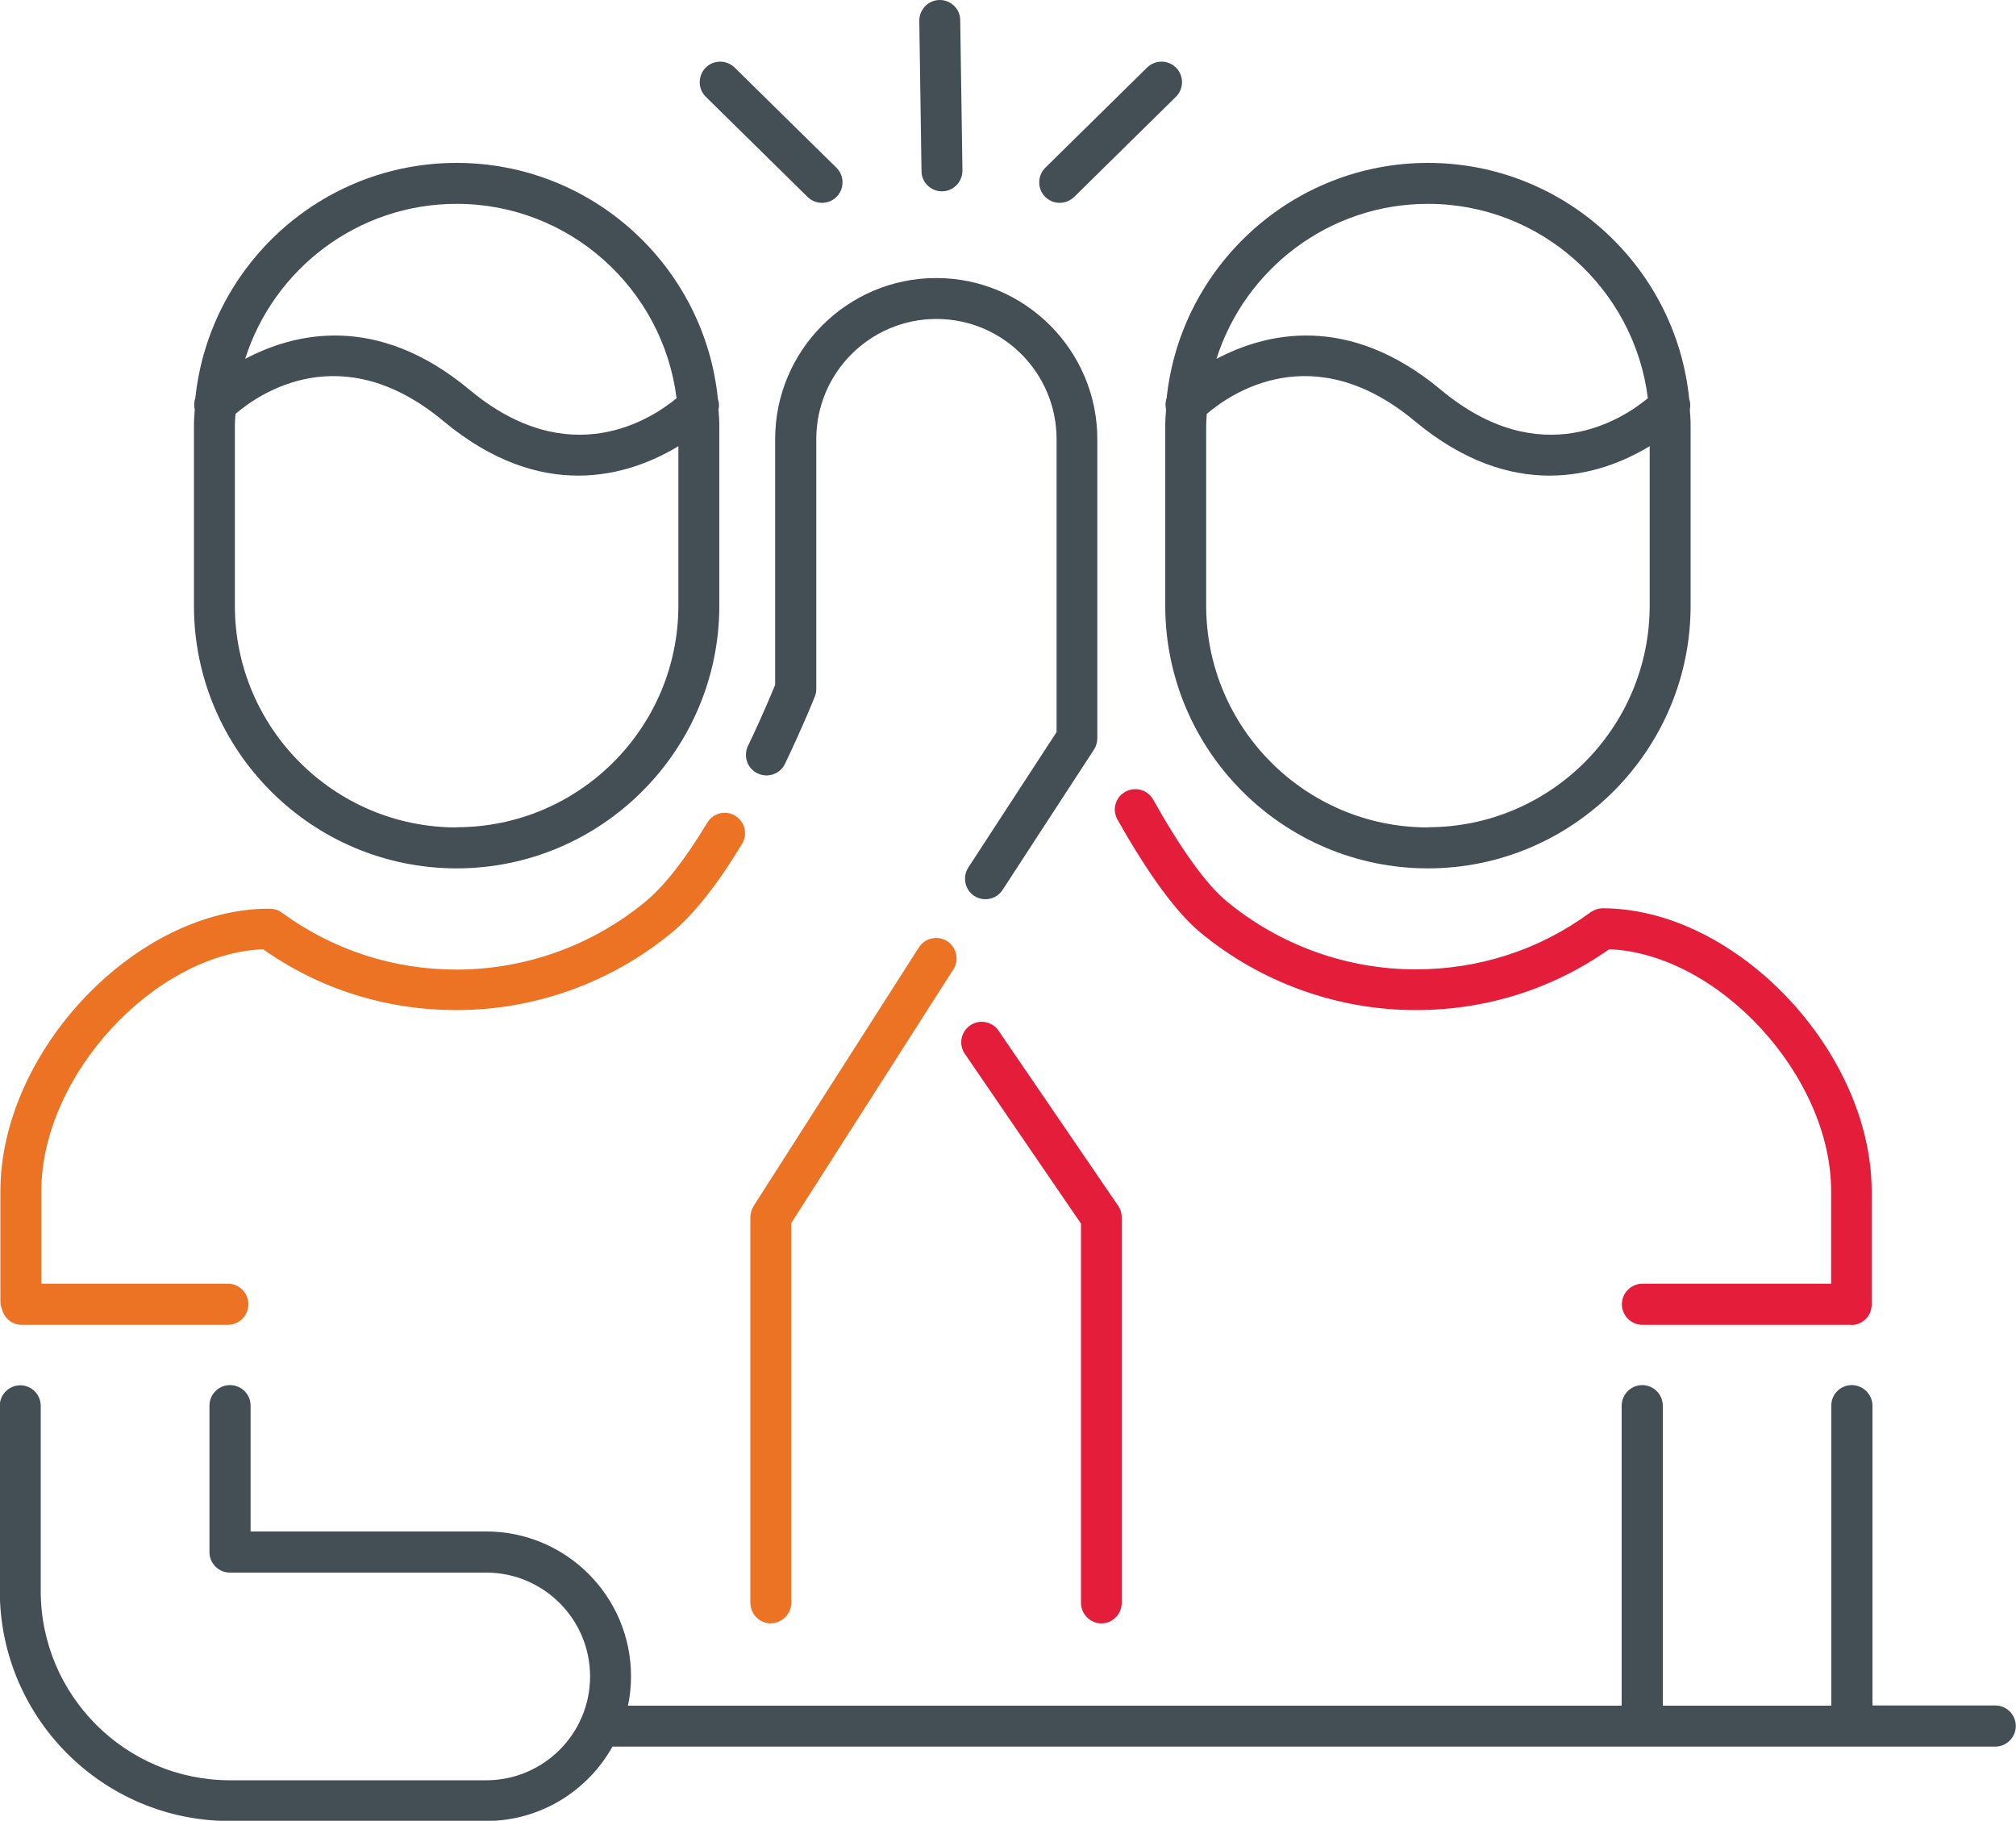
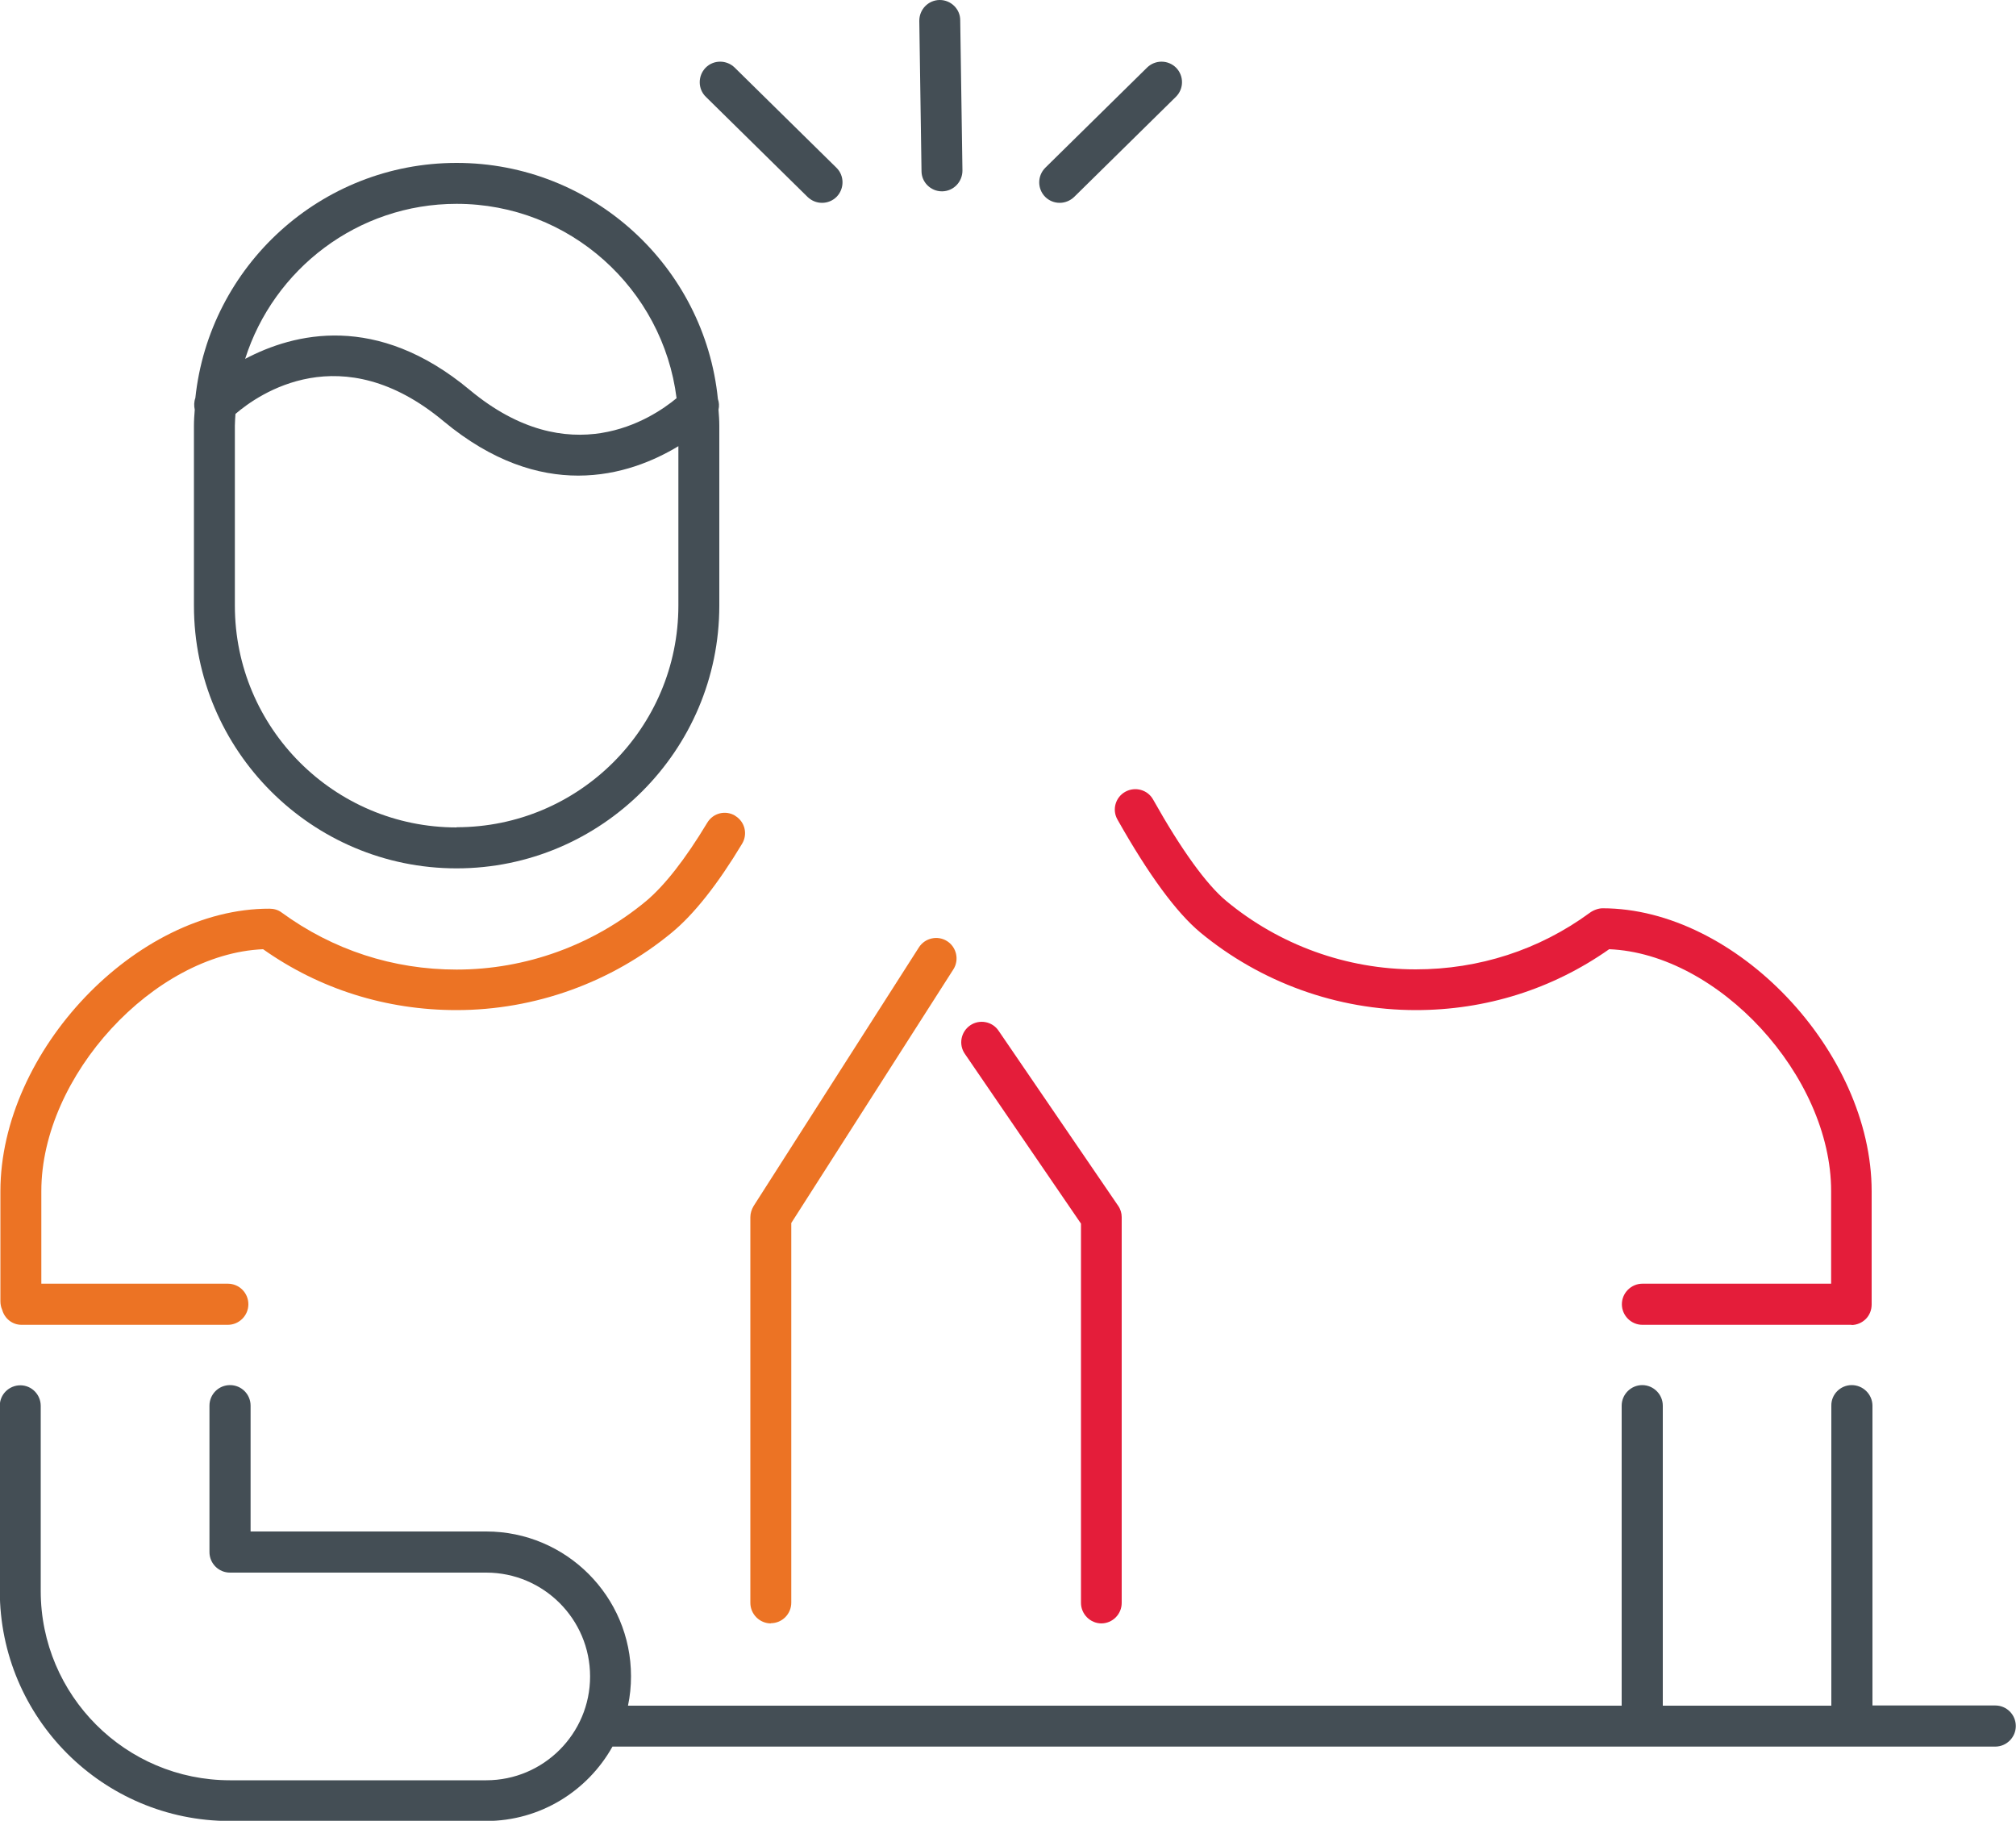
<svg xmlns="http://www.w3.org/2000/svg" id="Layer_2" data-name="Layer 2" viewBox="0 0 100 90.31">
  <defs>
    <style>
      .cls-1 {
        fill: #444e55;
      }

      .cls-2 {
        fill: #ec7324;
      }

      .cls-3 {
        fill: #e41d3a;
      }
    </style>
  </defs>
  <path class="cls-1" d="M35.64,20.32c.04-.18.03-.36-.03-.53-.66-6.57-6.22-11.71-12.96-11.71s-12.27,5.12-12.96,11.66c-.07.19-.07.39-.03.58-.02.26-.04.52-.04.79v8.93c0,7.19,5.85,13.03,13.03,13.03s13.03-5.85,13.03-13.03v-8.93c0-.27-.02-.53-.04-.79ZM22.65,10.11c5.6,0,10.23,4.21,10.91,9.64-1.23,1.02-5.3,3.72-10.26-.41-4.62-3.85-8.72-2.82-11.14-1.54,1.41-4.45,5.58-7.69,10.49-7.69ZM22.65,41.04c-6.07,0-11-4.93-11-11v-8.93c0-.2.02-.39.03-.58,1.14-.98,5.25-3.87,10.32.36,2.43,2.02,4.71,2.7,6.68,2.7,2.06,0,3.78-.74,4.97-1.46v7.9c0,6.07-4.93,11-11,11Z" />
-   <path class="cls-1" d="M83.82,20.32c.04-.18.03-.36-.03-.53-.66-6.57-6.22-11.71-12.96-11.71h0c-6.72,0-12.27,5.12-12.96,11.66-.07.19-.07.38-.03.58-.02.26-.04.52-.04.79v8.93c0,7.19,5.85,13.03,13.03,13.03s13.03-5.85,13.03-13.03v-8.93c0-.27-.02-.53-.04-.79ZM70.83,10.11c5.6,0,10.23,4.21,10.91,9.64-1.23,1.02-5.3,3.72-10.26-.41-4.62-3.85-8.72-2.82-11.14-1.54,1.41-4.45,5.58-7.69,10.49-7.69ZM70.83,41.04c-6.07,0-11-4.93-11-11v-8.93c0-.2.02-.39.03-.58,1.14-.98,5.25-3.87,10.32.36,2.43,2.02,4.71,2.7,6.68,2.7,2.06,0,3.78-.74,4.97-1.46v7.9c0,6.07-4.93,11-11,11Z" />
  <path class="cls-2" d="M38.24,80.52c-.56,0-1.02-.46-1.02-1.02v-19.13c0-.19.06-.38.16-.55l8.2-12.83c.3-.47.93-.61,1.4-.31.47.3.61.93.31,1.4l-8.04,12.58v18.83c0,.56-.45,1.02-1.02,1.02Z" />
  <path class="cls-3" d="M54.64,80.52c-.56,0-1.02-.46-1.02-1.02v-18.81l-5.76-8.42c-.32-.46-.2-1.09.26-1.41.46-.32,1.1-.2,1.41.26l5.93,8.68c.12.17.18.37.18.57v19.13c0,.56-.45,1.02-1.02,1.02Z" />
  <path class="cls-3" d="M91.85,65.71h-10.38c-.56,0-1.02-.46-1.02-1.02,0-.56.46-1.02,1.02-1.02h9.36s0-4.15,0-4.15c0-.12,0-.2,0-.28v-.16c0-5.73-5.6-11.78-11.01-12-2.83,1.99-6.13,3.02-9.59,3.02-3.9,0-7.69-1.37-10.69-3.85-1.19-.99-2.57-2.87-4.11-5.6-.28-.49-.1-1.11.39-1.38.49-.27,1.11-.1,1.38.39,1.39,2.48,2.65,4.22,3.63,5.03,2.63,2.18,5.96,3.39,9.39,3.39,3.15,0,6.13-.97,8.63-2.8.17-.13.43-.23.64-.23,6.61,0,13.35,7.09,13.35,14.04v.13c0,.11,0,.22,0,.34v5.14c0,.27-.1.53-.29.72-.19.19-.45.3-.72.3Z" />
  <path class="cls-2" d="M36.47,40.46c-.48-.29-1.1-.14-1.39.35-1.09,1.81-2.12,3.12-3.04,3.89-2.63,2.18-5.96,3.39-9.39,3.39-3.15,0-6.13-.97-8.68-2.83-.17-.13-.38-.19-.6-.19C6.76,45.05.02,52.13.02,59.09v.13c0,.11,0,.22,0,.3v5.02c0,.15.03.3.09.43.12.43.5.74.96.74h10.23c.56,0,1.02-.46,1.02-1.02s-.45-1.02-1.02-1.02H2.05v-4.19c0-.08,0-.16,0-.24v-.16c0-5.73,5.6-11.77,11-12,2.8,1.98,6.11,3.02,9.59,3.02,3.9,0,7.69-1.37,10.69-3.85,1.1-.91,2.27-2.39,3.48-4.4.29-.48.14-1.1-.35-1.39Z" />
  <path class="cls-1" d="M46.72,9.49c-.55,0-1.01-.45-1.01-1l-.11-7.46c0-.56.44-1.02,1-1.03,0,0,.01,0,.02,0,.55,0,1.01.45,1.01,1l.11,7.46c0,.56-.44,1.02-1,1.03,0,0-.01,0-.02,0Z" />
  <path class="cls-1" d="M52.56,10.06c-.26,0-.52-.1-.72-.3-.39-.4-.39-1.04.01-1.44l5.05-4.97c.4-.39,1.04-.39,1.44.01.39.4.39,1.04-.01,1.44l-5.05,4.97c-.2.19-.46.29-.71.29Z" />
  <path class="cls-1" d="M40.77,10.06c-.26,0-.51-.1-.71-.29l-5.05-4.97c-.4-.39-.4-1.04-.01-1.44.39-.4,1.04-.4,1.44-.01l5.05,4.97c.4.39.4,1.04.01,1.44-.2.2-.46.3-.72.3Z" />
-   <path class="cls-1" d="M48.88,44.6c-.19,0-.38-.05-.55-.16-.47-.31-.6-.94-.3-1.41l4.38-6.72v-14.53c0-3.29-2.67-5.96-5.96-5.96s-5.96,2.67-5.96,5.96v12.39c0,.13-.02.25-.07.37-.02.06-.58,1.46-1.48,3.34-.24.51-.85.72-1.36.48-.51-.24-.72-.85-.48-1.36.69-1.43,1.17-2.6,1.35-3.03v-12.19c0-4.41,3.59-7.99,7.99-7.99s7.99,3.59,7.99,7.99v14.84c0,.2-.06.39-.16.55l-4.54,6.97c-.19.3-.52.46-.85.46Z" />
  <path class="cls-1" d="M98.98,84.59h-6.1v-14.88c-.01-.56-.47-1.01-1.03-1.01h0c-.56,0-1.02.46-1.01,1.02v14.88s-8.36,0-8.36,0v-14.88c0-.56-.46-1.02-1.02-1.02s-1.02.46-1.02,1.02v14.88s-49.29,0-49.29,0c.1-.47.15-.96.15-1.46,0-3.96-3.22-7.18-7.18-7.18h-11.69v-6.24c0-.56-.45-1.02-1.02-1.02s-1.02.46-1.02,1.02v7.26c0,.56.45,1.02,1.02,1.02h12.71c2.84,0,5.15,2.31,5.15,5.15s-2.31,5.15-5.15,5.15h-12.71c-5.18,0-9.39-4.21-9.39-9.39v-9.18c0-.56-.45-1.02-1.01-1.02h0c-.56,0-1.02.45-1.02,1.01v9.18c0,6.3,5.11,11.42,11.41,11.42h12.71c2.69,0,5.04-1.49,6.27-3.69h68.59c.56,0,1.02-.46,1.02-1.02s-.45-1.02-1.02-1.02Z" />
</svg>